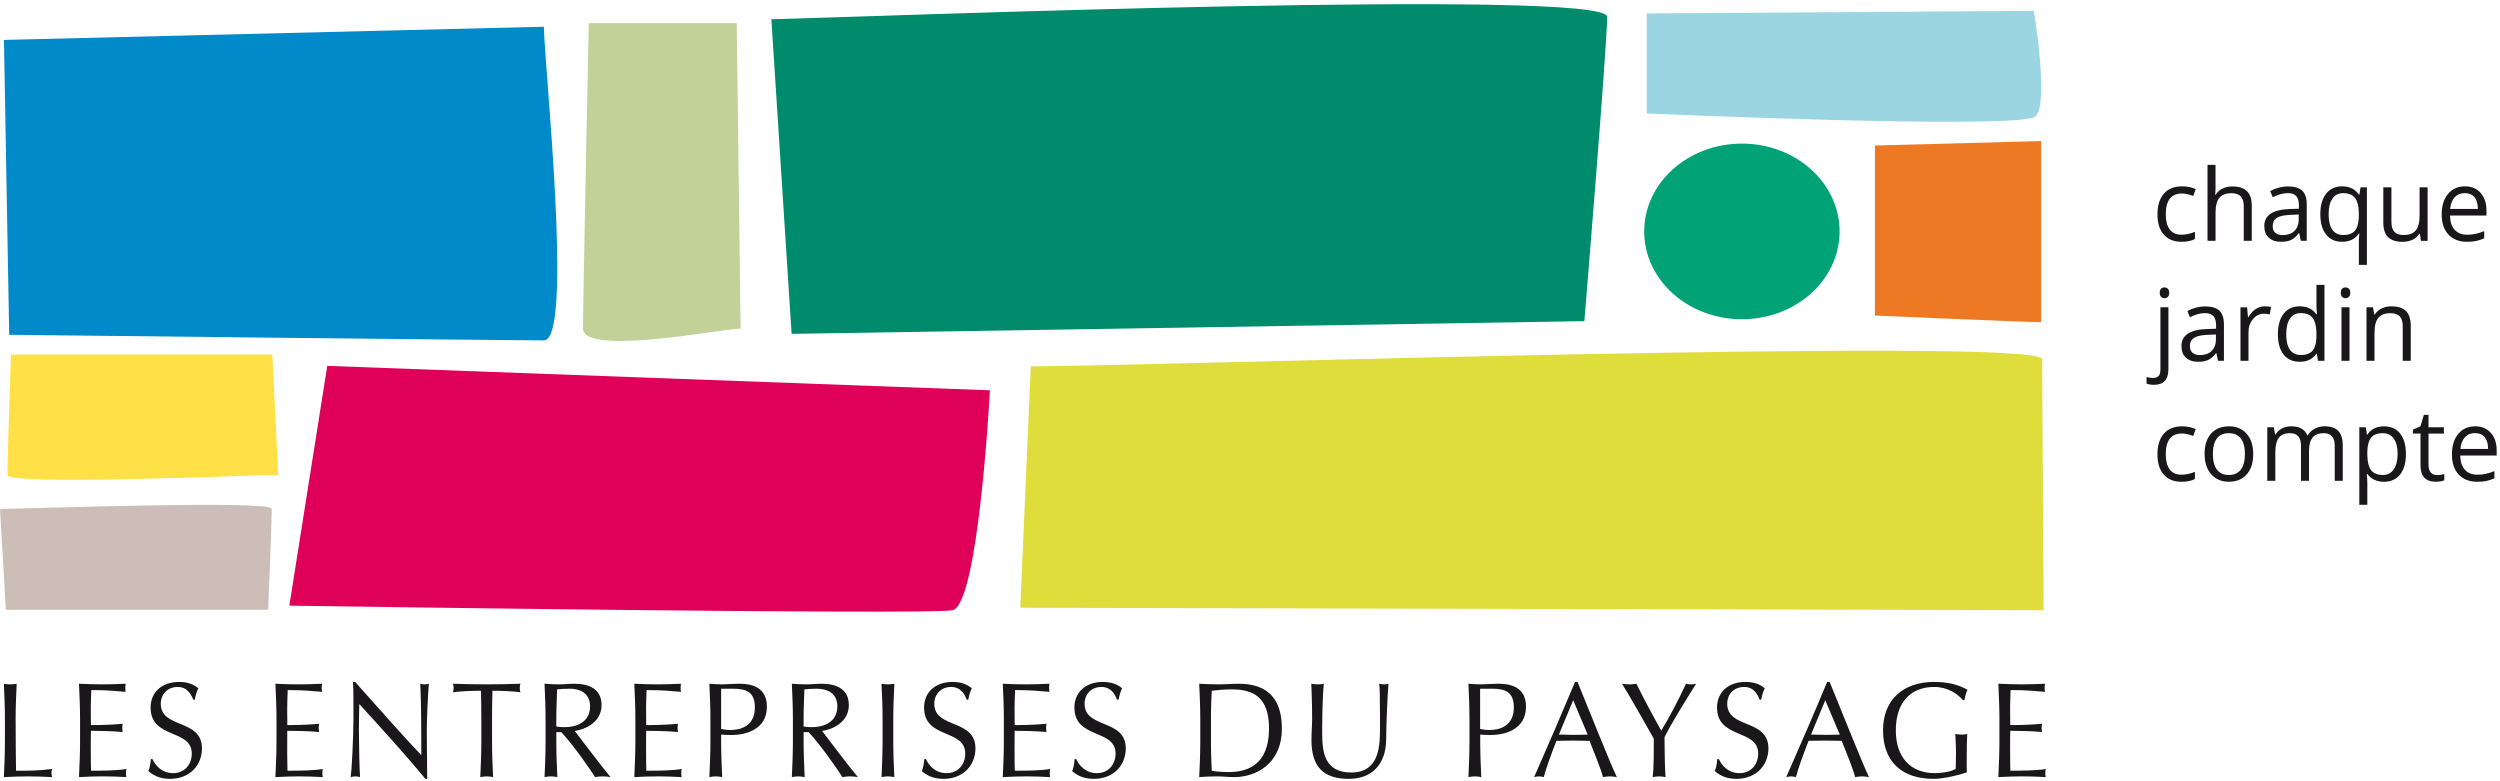
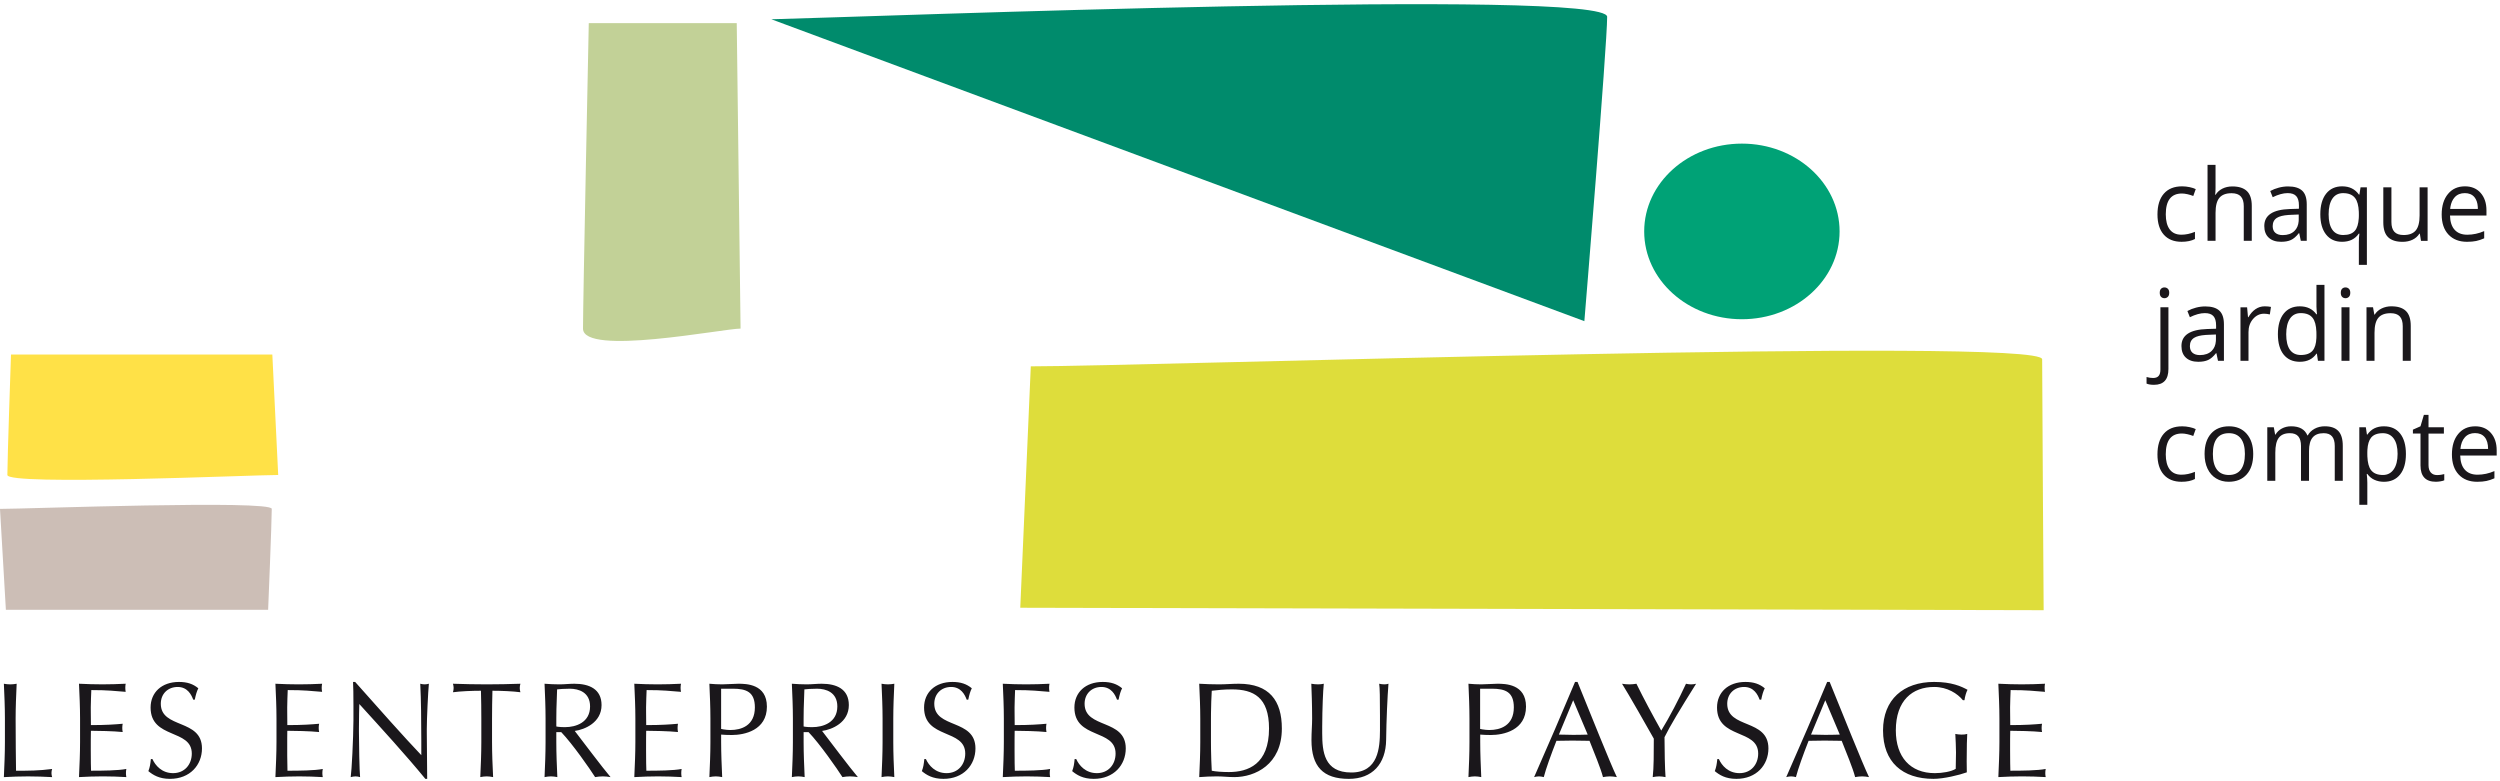
<svg xmlns="http://www.w3.org/2000/svg" version="1.1" viewBox="0 0 224 70">
  <title>Logo_UNEP_couleur fond blanc</title>
  <desc>Created with Sketch.</desc>
  <g fill="none" fill-rule="evenodd">
    <g transform="translate(-164 -15)">
      <g transform="translate(164 15)">
        <path d="m16.036 61.102c0.739 0 1.265 0.18 1.733 0.568-0.141 0.283-0.222 0.563-0.316 1.022h-0.14c-0.164-0.449-0.514-1.14-1.394-1.14-0.879 0-1.511 0.615-1.511 1.504 0 2.268 3.689 1.321 3.689 4.002 0 1.479-1.065 2.728-2.869 2.728-0.971 0-1.524-0.354-1.934-0.692 0.141-0.377 0.176-0.616 0.224-1.081h0.141c0.257 0.574 0.843 1.261 1.849 1.261 1.044 0 1.677-0.79 1.677-1.756 0-2.232-3.691-1.274-3.691-4.122 0-1.347 0.986-2.294 2.542-2.294zm69.304 0c0.738 0 1.265 0.18 1.734 0.568-0.142 0.283-0.223 0.563-0.317 1.022h-0.14c-0.163-0.449-0.515-1.14-1.394-1.14s-1.511 0.615-1.511 1.504c0 2.268 3.689 1.321 3.689 4.002 0 1.479-1.067 2.728-2.869 2.728-0.974 0-1.526-0.354-1.934-0.692 0.14-0.377 0.174-0.616 0.222-1.081h0.142c0.258 0.574 0.843 1.261 1.851 1.261 1.042 0 1.673-0.79 1.673-1.756 0-2.232-3.689-1.274-3.689-4.122 0-1.347 0.986-2.294 2.543-2.294zm-53.518-4.14e-4c1.908 2.15 4.497 5.069 5.928 6.561l-7.56e-4 -1.32c-0.003-1.776-0.018-3.588-0.094-5.08 0.128 0.034 0.27 0.056 0.399 0.056 0.128 0 0.245-0.023 0.373-0.056-0.069 0.712-0.186 3.114-0.186 4.061l5.606e-4 0.37c0.004 1.334 0.024 3.596 0.034 4.093h-0.163c-1.782-2.172-3.914-4.5-5.918-6.707-0.01 0.415-0.031 1.073-0.034 2.194l-3.387e-4 0.267c0 1.044 0.047 3.6 0.104 4.088-0.129-0.038-0.269-0.064-0.41-0.064-0.14 0-0.281 0.026-0.431 0.064 0.088-0.549 0.234-3.432 0.245-5.077l3.45e-5 -1.341c-0.002-0.969-0.009-1.71-0.036-2.109h0.188zm66.985 4.14e-4c0.736 0 1.265 0.18 1.734 0.568-0.141 0.283-0.223 0.563-0.317 1.022h-0.139c-0.164-0.449-0.517-1.14-1.397-1.14-0.877 0-1.508 0.615-1.508 1.504 0 2.268 3.689 1.321 3.689 4.002 0 1.479-1.065 2.728-2.871 2.728-0.971 0-1.521-0.354-1.931-0.692 0.141-0.377 0.175-0.616 0.221-1.081h0.143c0.256 0.574 0.843 1.261 1.85 1.261 1.041 0 1.675-0.79 1.675-1.756 0-2.232-3.689-1.274-3.689-4.122 0-1.347 0.983-2.294 2.542-2.294zm25.6 0.161c-0.091 1.124-0.187 3.259-0.209 5.031-0.026 2.145-1.232 3.493-3.341 3.493-2.318 0-3.349-1.116-3.349-3.471 0-0.75 0.059-1.307 0.059-1.915 0-1.332-0.048-2.439-0.073-3.138 0.188 0.034 0.424 0.056 0.611 0.056 0.165 0 0.352-0.021 0.507-0.056-0.069 0.67-0.134 2.173-0.142 3.844l-2.19e-4 0.602c0.008 1.599 0.149 3.507 2.608 3.507 2.426 0 2.56-2.22 2.568-3.751l6.6e-5 -1.364c-0.002-1.587-0.012-2.449-0.071-2.838 0.153 0.034 0.314 0.056 0.483 0.056 0.114 0 0.244-0.021 0.348-0.056zm31.983-0.161c0.738 0 1.265 0.18 1.733 0.568-0.141 0.283-0.225 0.563-0.318 1.022h-0.143c-0.163-0.449-0.513-1.14-1.39-1.14-0.879 0-1.512 0.615-1.512 1.504 0 2.268 3.691 1.321 3.691 4.002 0 1.479-1.066 2.728-2.873 2.728-0.974 0-1.52-0.354-1.932-0.692 0.139-0.377 0.174-0.616 0.226-1.081h0.14c0.254 0.574 0.84 1.261 1.85 1.261 1.04 0 1.672-0.79 1.672-1.756 0-2.232-3.688-1.274-3.688-4.122 0-1.347 0.983-2.294 2.543-2.294zm16.912-2.634e-4c1.58 0 2.437 0.402 2.988 0.704-0.119 0.219-0.237 0.63-0.273 0.933h-0.14c-0.479-0.591-1.394-1.187-2.576-1.187-1.944 0-3.435 1.201-3.435 3.892 0 2.377 1.289 3.83 3.494 3.83 0.665 0 1.476-0.133 1.873-0.386 0.011-0.485 0.025-0.971 0.025-1.465 0-0.572-0.038-1.155-0.062-1.662 0.154 0.033 0.378 0.059 0.562 0.059 0.178 0 0.352-0.012 0.506-0.059-0.021 0.362-0.049 1.15-0.049 2.461 0 0.315 0.012 0.65 0.012 0.98-0.667 0.242-2.072 0.584-2.985 0.584-2.79 0-4.522-1.504-4.522-4.342 0-2.752 1.804-4.342 4.581-4.342zm-36.571 2.208c0 2.134-2.031 2.547-3.154 2.547-0.352 0-0.644-0.014-0.949-0.037v0.671c0 1.038 0.048 2.096 0.092 3.138-0.198-0.038-0.386-0.065-0.57-0.065-0.192 0-0.376 0.027-0.577 0.065 0.047-1.042 0.091-2.1 0.091-3.138v-2.09c0-1.044-0.045-2.099-0.091-3.138 0.374 0.034 0.762 0.056 1.138 0.056 0.375 0 1.123-0.056 1.452-0.056 0.702 0 2.568 0.019 2.568 2.047zm-75.713-2.047c-0.024 0.119-0.037 0.241-0.037 0.36 0 0.122 0.012 0.245 0.037 0.366-0.985-0.074-1.559-0.158-3.081-0.158-0.011 0.522-0.048 0.946-0.048 1.539l0.001 0.422c0.003 0.488 0.01 0.944 0.01 1.177 1.383 0 2.157-0.061 2.847-0.121-0.023 0.121-0.035 0.256-0.035 0.376 0 0.121 0.012 0.242 0.035 0.366-0.808-0.085-2.285-0.112-2.847-0.112l-0.004 0.112c-0.004 0.149-0.006 0.325-0.007 0.624l-7.076e-4 1.026c0 0.921 0.012 1.515 0.026 1.817 1.04 0 2.422-0.013 3.16-0.158-0.022 0.111-0.034 0.266-0.034 0.375 0 0.112 0.012 0.245 0.034 0.355-0.688-0.038-1.393-0.065-2.109-0.065-0.713 0-1.418 0.027-2.132 0.065 0.047-1.057 0.096-2.111 0.096-3.155v-2.083c0-1.046-0.048-2.1-0.096-3.128 0.702 0.034 1.395 0.056 2.098 0.056 0.701 0 1.394-0.023 2.085-0.056zm102.92-0.161c1.149 2.815 2.905 7.23 3.525 8.527-0.209-0.037-0.407-0.064-0.621-0.064-0.209 0-0.408 0.027-0.62 0.064-0.219-0.839-0.783-2.172-1.206-3.251-0.504-0.012-1.022-0.021-1.535-0.021-0.48 0-0.949 0.009-1.43 0.021-0.491 1.25-0.939 2.488-1.135 3.251-0.154-0.037-0.293-0.064-0.434-0.064-0.141 0-0.284 0.027-0.435 0.064 1.254-2.84 2.474-5.664 3.667-8.527h0.223zm-117.31 0.161c-0.034 0.131-0.057 0.254-0.057 0.384 0 0.122 0.023 0.257 0.057 0.378-0.655-0.088-1.699-0.134-2.506-0.134-0.023 0.837-0.035 1.675-0.035 2.51v2.09c0 1.038 0.046 2.096 0.096 3.138-0.2-0.038-0.389-0.065-0.576-0.065-0.187 0-0.373 0.027-0.573 0.065 0.047-1.042 0.093-2.1 0.093-3.138v-2.09c0-0.834-0.011-1.673-0.034-2.51-0.808 0-1.851 0.046-2.507 0.134 0.035-0.121 0.06-0.256 0.06-0.389 0-0.119-0.025-0.242-0.06-0.373 1.007 0.034 2.016 0.056 3.022 0.056 1.009 0 2.016-0.022 3.022-0.056zm94.718-0.161c1.148 2.815 2.905 7.23 3.525 8.527-0.21-0.037-0.41-0.064-0.62-0.064-0.212 0-0.409 0.027-0.623 0.064-0.221-0.839-0.785-2.172-1.207-3.251-0.502-0.012-1.017-0.021-1.531-0.021-0.481 0-0.949 0.009-1.433 0.021-0.49 1.25-0.938 2.488-1.135 3.251-0.151-0.037-0.293-0.064-0.433-0.064-0.142 0-0.283 0.027-0.432 0.064 1.25-2.84 2.47-5.664 3.667-8.527h0.222zm-72.631 2.208c0 2.134-2.025 2.547-3.151 2.547-0.352 0-0.646-0.014-0.95-0.037v0.671c0 1.038 0.048 2.096 0.093 3.138-0.199-0.038-0.388-0.065-0.573-0.065-0.188 0-0.375 0.027-0.574 0.065 0.046-1.042 0.093-2.1 0.093-3.138v-2.09c0-1.044-0.047-2.099-0.093-3.138 0.373 0.034 0.759 0.056 1.138 0.056 0.372 0 1.123-0.056 1.45-0.056 0.701 0 2.566 0.019 2.566 2.047zm42.276-2.047c2.74 0 3.863 1.514 3.863 4.01 0 3.241-2.411 4.356-4.263 4.356-0.527 0-1.043-0.065-1.57-0.065-0.528 0-1.043 0.027-1.571 0.065 0.048-1.042 0.095-2.1 0.095-3.138v-2.09c0-1.044-0.047-2.099-0.095-3.138 0.587 0.034 1.185 0.056 1.77 0.056 0.587 0 1.184-0.056 1.771-0.056zm-16.958-1.506e-4c-0.023 0.119-0.035 0.241-0.035 0.36 0 0.122 0.013 0.245 0.035 0.366-0.984-0.074-1.559-0.158-3.081-0.158-0.011 0.522-0.047 0.946-0.047 1.539l0.001 0.422c0.003 0.488 0.01 0.944 0.01 1.177 1.384 0 2.156-0.061 2.848-0.121-0.024 0.121-0.035 0.256-0.035 0.376 0 0.121 0.012 0.242 0.035 0.366-0.809-0.085-2.284-0.112-2.848-0.112l-0.004 0.112c-0.004 0.154-0.006 0.338-0.007 0.658l-5.955e-4 0.992c0 0.921 0.011 1.515 0.024 1.817 1.043 0 2.427-0.013 3.163-0.158-0.024 0.111-0.035 0.266-0.035 0.375 0 0.112 0.012 0.245 0.035 0.355-0.692-0.038-1.395-0.065-2.11-0.065-0.714 0-1.414 0.027-2.131 0.065 0.047-1.057 0.094-2.111 0.094-3.155v-2.083c0-1.046-0.047-2.1-0.094-3.128 0.702 0.034 1.393 0.056 2.098 0.056 0.701 0 1.393-0.023 2.084-0.056zm-92.54 1.506e-4c-0.047 1.039-0.093 2.093-0.093 3.138 0 2.038 0.024 3.467 0.037 4.657 1.1 0 2.061 0 3.233-0.158-0.038 0.122-0.058 0.242-0.058 0.365 0 0.122 0.021 0.24 0.058 0.365-0.715-0.038-1.442-0.065-2.156-0.065-0.725 0-1.44 0.027-2.167 0.065 0.046-1.042 0.093-2.1 0.093-3.138v-2.09c0-1.044-0.047-2.099-0.093-3.138 0.198 0.034 0.385 0.056 0.575 0.056 0.186 0 0.374-0.022 0.572-0.056zm9.768-1.506e-4c-0.023 0.119-0.034 0.241-0.034 0.36 0 0.122 0.011 0.245 0.034 0.366-0.983-0.074-1.558-0.158-3.08-0.158-0.012 0.522-0.048 0.946-0.048 1.539l0.002 0.422c0.003 0.488 0.011 0.944 0.011 1.177 1.381 0 2.155-0.061 2.847-0.121-0.025 0.121-0.037 0.256-0.037 0.376 0 0.121 0.012 0.242 0.037 0.366-0.809-0.085-2.288-0.112-2.847-0.112-8e-3 0.182-0.011 0.37-0.012 0.769l-6.75e-4 0.992c0 0.921 0.013 1.515 0.024 1.817 1.042 0 2.425-0.013 3.162-0.158-0.025 0.111-0.035 0.266-0.035 0.375 0 0.112 0.01 0.245 0.035 0.355-0.691-0.038-1.393-0.065-2.108-0.065-0.716 0-1.419 0.027-2.134 0.065 0.047-1.057 0.096-2.111 0.096-3.155v-2.083c0-1.046-0.049-2.1-0.096-3.128 0.705 0.034 1.394 0.056 2.098 0.056 0.702 0 1.395-0.023 2.085-0.056zm62.361 1.506e-4c1.324 0 2.434 0.472 2.434 1.912 0 1.566-1.508 2.197-2.398 2.317 0.57 0.743 2.531 3.349 3.208 4.137-0.235-0.038-0.47-0.065-0.703-0.065-0.224 0-0.456 0.027-0.68 0.065-0.468-0.741-2.026-2.975-3.033-4.027h-0.446v0.889c0 1.038 0.047 2.096 0.093 3.138-0.199-0.038-0.387-0.065-0.573-0.065-0.188 0-0.377 0.027-0.574 0.065 0.046-1.042 0.093-2.1 0.093-3.138v-2.09c0-1.044-0.047-2.099-0.093-3.138 0.446 0.034 0.89 0.056 1.336 0.056 0.443 0 0.888-0.056 1.336-0.056zm6.509 0c-0.048 1.039-0.093 2.093-0.093 3.138v2.09c0 1.038 0.046 2.096 0.093 3.138-0.198-0.038-0.387-0.065-0.573-0.065-0.189 0-0.376 0.027-0.573 0.065 0.046-1.042 0.093-2.1 0.093-3.138v-2.09c0-1.044-0.047-2.099-0.093-3.138 0.198 0.034 0.384 0.056 0.573 0.056 0.187 0 0.375-0.022 0.573-0.056zm103.1-1.506e-4c-0.022 0.119-0.032 0.241-0.032 0.36 0 0.122 0.009 0.245 0.032 0.366-0.981-0.074-1.557-0.158-3.079-0.158-0.012 0.522-0.047 0.946-0.047 1.539l0.002 0.422c0.003 0.488 0.011 0.944 0.011 1.177 1.381 0 2.155-0.061 2.848-0.121-0.026 0.121-0.035 0.256-0.035 0.376 0 0.121 0.009 0.242 0.035 0.366-0.809-0.085-2.286-0.112-2.848-0.112-0.008 0.175-0.011 0.356-0.012 0.725l-8.09e-4 1.036c0 0.921 0.013 1.515 0.022 1.817 1.046 0 2.428-0.013 3.167-0.158-0.026 0.111-0.037 0.266-0.037 0.375 0 0.112 0.011 0.245 0.037 0.355-0.693-0.038-1.396-0.065-2.111-0.065-0.71 0-1.417 0.027-2.132 0.065 0.044-1.057 0.096-2.111 0.096-3.155v-2.083c0-1.046-0.051-2.1-0.096-3.128 0.704 0.034 1.395 0.056 2.097 0.056 0.701 0 1.396-0.023 2.084-0.056zm-154.37 0c-0.024 0.119-0.037 0.241-0.037 0.36 0 0.122 0.013 0.245 0.037 0.366-0.985-0.074-1.558-0.158-3.081-0.158-0.013 0.522-0.046 0.946-0.046 1.539l0.001 0.422c0.003 0.488 0.009 0.944 0.009 1.177 1.383 0 2.156-0.061 2.85-0.121-0.027 0.121-0.038 0.256-0.038 0.376 0 0.121 0.012 0.242 0.038 0.366-0.809-0.085-2.287-0.112-2.85-0.112l-0.003 0.112c-0.003 0.135-0.005 0.293-0.006 0.544l1.139e-4 1.576c0.003 0.657 0.012 1.1 0.022 1.347 1.042 0 2.424-0.013 3.163-0.158-0.023 0.111-0.037 0.266-0.037 0.375 0 0.112 0.014 0.245 0.037 0.355-0.692-0.038-1.395-0.065-2.109-0.065-0.715 0-1.419 0.027-2.134 0.065 0.046-1.057 0.096-2.111 0.096-3.155v-2.083c0-1.046-0.049-2.1-0.096-3.128 0.704 0.034 1.395 0.056 2.097 0.056 0.702 0 1.395-0.023 2.087-0.056zm123.11 1.882e-4c-1.483 2.364-2.325 3.767-2.831 4.789 0 1.189 0.035 2.82 0.092 3.577-0.2-0.037-0.385-0.064-0.571-0.064-0.187 0-0.376 0.027-0.577 0.064 0.097-0.859 0.097-2.145 0.097-3.447-0.468-0.836-2.356-4.157-2.847-4.918 0.21 0.034 0.431 0.056 0.647 0.056 0.21 0 0.43-0.021 0.643-0.056 0.676 1.377 1.415 2.75 2.224 4.196 0.727-1.178 1.582-2.818 2.217-4.196 0.15 0.034 0.302 0.056 0.453 0.056 0.157 0 0.306-0.021 0.454-0.056zm-100.51-3.76e-5c1.325 0 2.438 0.472 2.438 1.912 0 1.566-1.512 2.197-2.402 2.317 0.575 0.743 2.532 3.349 3.209 4.137-0.233-0.038-0.468-0.065-0.702-0.065-0.222 0-0.459 0.027-0.681 0.065-0.467-0.741-2.027-2.975-3.033-4.027h-0.445v0.889c0 1.038 0.046 2.096 0.092 3.138-0.198-0.038-0.386-0.065-0.573-0.065-0.188 0-0.373 0.027-0.573 0.065 0.046-1.042 0.091-2.1 0.091-3.138v-2.09c0-1.044-0.046-2.099-0.091-3.138 0.446 0.034 0.89 0.056 1.336 0.056 0.443 0 0.888-0.056 1.333-0.056zm58.917 0.506c-0.69 0-1.326 0.062-1.804 0.122-0.036 0.621-0.061 1.296-0.069 1.988l-0.003 0.522v2.09l0.005 0.645c0.01 0.647 0.033 1.295 0.067 1.921 0.329 0.074 0.935 0.119 1.534 0.119 1.723 0 3.597-0.697 3.597-3.902 0-2.813-1.407-3.505-3.327-3.505zm53.167 0.971-1.278 3.08 0.42 0.006c0.284 0.007 0.575 0.018 0.848 0.018l0.655-0.007 0.655-0.016-1.301-3.08zm-22.588 0-1.281 3.08 0.422 0.006c0.285 0.007 0.573 0.018 0.845 0.018l0.658-0.007 0.657-0.016-1.301-3.08zm-75.291-1.031h-1.054v3.603l0.198 0.04c0.208 0.036 0.441 0.058 0.633 0.058 0.962 0 2.193-0.381 2.193-2.029 0-1.38-0.762-1.673-1.97-1.673zm68.006 0h-1.054v3.603l0.197 0.04c0.208 0.036 0.441 0.058 0.635 0.058 0.96 0 2.189-0.381 2.189-2.029 0-1.38-0.76-1.673-1.967-1.673zm-60.463 0c-0.538 0-0.891 0.035-1.137 0.06-0.023 0.59-0.046 1.175-0.059 1.758l-0.01 0.874v0.69l0.133 0.026c0.186 0.029 0.407 0.036 0.65 0.036 0.961 0 2.239-0.412 2.239-1.855 0-1.273-1.02-1.589-1.816-1.589zm-22.156 0c-0.54 0-0.891 0.035-1.137 0.06-0.024 0.59-0.047 1.175-0.06 1.758l-0.01 0.874v0.69l0.133 0.026c0.186 0.029 0.408 0.036 0.653 0.036 0.958 0 2.238-0.412 2.238-1.855 0-1.273-1.02-1.589-1.816-1.589z" fill="#1A171B" />
        <path d="m213.6 38.198c0.629 0 1.115 0.217 1.457 0.652 0.342 0.435 0.513 1.044 0.513 1.828 0 0.788-0.174 1.4-0.521 1.836-0.348 0.436-0.83 0.654-1.448 0.654-0.309 0-0.591-0.058-0.846-0.173-0.256-0.116-0.47-0.292-0.643-0.531h-0.052c0.034 0.279 0.052 0.545 0.052 0.796v1.972h-0.718v-6.947h0.584l0.099 0.656h0.035c0.184-0.263 0.399-0.452 0.645-0.569 0.245-0.117 0.526-0.175 0.844-0.175zm-18.085 0c0.228 0 0.456 0.025 0.684 0.075 0.228 0.049 0.407 0.107 0.537 0.175l-0.221 0.616c-0.159-0.064-0.332-0.117-0.519-0.159-0.188-0.043-0.354-0.063-0.498-0.063-0.964 0-1.446 0.621-1.446 1.863 0 0.589 0.117 1.041 0.353 1.356 0.235 0.315 0.584 0.472 1.045 0.472 0.396 0 0.8-0.085 1.216-0.257v0.643c-0.317 0.165-0.717 0.249-1.199 0.249-0.687 0-1.218-0.214-1.595-0.641-0.377-0.427-0.565-1.032-0.565-1.813 0-0.802 0.191-1.422 0.573-1.859 0.383-0.438 0.927-0.656 1.634-0.656zm22.08-1.024v1.111h1.377v0.564h-1.377v2.821c0 0.289 0.067 0.511 0.203 0.665 0.135 0.155 0.322 0.231 0.558 0.231 0.128 0 0.249-0.009 0.368-0.028 0.118-0.019 0.212-0.038 0.282-0.059v0.556c-0.078 0.038-0.194 0.069-0.344 0.094-0.152 0.025-0.288 0.037-0.41 0.037-0.917 0-1.376-0.489-1.376-1.466v-2.852h-0.68v-0.35l0.68-0.302 0.303-1.023h0.416zm-17.876 1.023c0.664 0 1.19 0.223 1.582 0.669 0.39 0.446 0.587 1.05 0.587 1.811 0 0.782-0.195 1.392-0.584 1.831-0.39 0.439-0.928 0.659-1.615 0.659-0.424 0-0.8-0.1-1.129-0.302-0.329-0.201-0.583-0.489-0.762-0.866-0.179-0.376-0.268-0.816-0.268-1.321 0-0.781 0.193-1.39 0.58-1.826 0.386-0.435 0.923-0.654 1.61-0.654zm22.053 4.516e-4c0.594 0 1.064 0.198 1.41 0.593 0.347 0.395 0.52 0.916 0.52 1.564v0.46h-3.268c0.015 0.562 0.155 0.99 0.422 1.281 0.267 0.292 0.643 0.438 1.129 0.438 0.51 0 1.015-0.108 1.514-0.324v0.648c-0.254 0.111-0.494 0.19-0.721 0.238-0.227 0.048-0.5 0.073-0.82 0.073-0.701 0-1.254-0.216-1.659-0.648-0.406-0.431-0.608-1.031-0.608-1.798 0-0.773 0.188-1.387 0.565-1.841 0.377-0.455 0.882-0.682 1.518-0.682zm-13.466-5.268e-4c0.536 0 0.939 0.139 1.205 0.418 0.267 0.278 0.401 0.724 0.401 1.336v3.128h-0.719v-3.118c0-0.383-0.081-0.669-0.242-0.86-0.162-0.192-0.412-0.287-0.753-0.287-0.447 0-0.777 0.13-0.991 0.39-0.214 0.259-0.321 0.658-0.321 1.198v2.677h-0.718v-3.118c0-0.383-0.081-0.669-0.242-0.86-0.161-0.192-0.414-0.287-0.757-0.287-0.451 0-0.78 0.137-0.989 0.409-0.21 0.273-0.314 0.72-0.314 1.341v2.515h-0.719v-4.794h0.585l0.117 0.656h0.035c0.135-0.233 0.326-0.416 0.573-0.547 0.246-0.131 0.523-0.197 0.829-0.197 0.742 0 1.226 0.272 1.454 0.814h0.035c0.14-0.252 0.346-0.449 0.614-0.596 0.269-0.145 0.573-0.219 0.917-0.219zm-8.609 0.617c-0.47 0-0.826 0.157-1.065 0.469-0.239 0.311-0.359 0.776-0.359 1.395 0 0.613 0.121 1.079 0.364 1.4 0.242 0.321 0.599 0.481 1.07 0.481 0.469 0 0.827-0.16 1.071-0.479 0.244-0.319 0.365-0.787 0.365-1.403 0-0.609-0.122-1.072-0.365-1.388-0.244-0.317-0.604-0.476-1.08-0.476zm13.799 4.517e-4c-0.485 0-0.835 0.135-1.052 0.407-0.189 0.237-0.298 0.598-0.326 1.08l-0.007 0.214v0.161l0.004 0.218c0.022 0.561 0.132 0.971 0.329 1.228 0.222 0.29 0.578 0.436 1.069 0.436 0.41 0 0.731-0.169 0.963-0.503 0.232-0.335 0.348-0.798 0.348-1.388 0-0.597-0.116-1.056-0.348-1.375-0.232-0.319-0.559-0.479-0.981-0.479zm8.267-0.009c-0.381 0-0.685 0.126-0.911 0.377-0.227 0.251-0.359 0.597-0.4 1.041h2.48c0-0.458-0.101-0.809-0.303-1.052-0.202-0.243-0.491-0.365-0.866-0.365zm-27.473-11.271v5.529c0 0.945-0.431 1.417-1.294 1.417-0.274 0-0.496-0.036-0.666-0.109v-0.591c0.199 0.059 0.395 0.088 0.589 0.088 0.225 0 0.39-0.062 0.495-0.186 0.106-0.124 0.158-0.312 0.158-0.566v-5.582h0.718zm13.981-2.012v6.807h-0.584l-0.095-0.643h-0.039c-0.332 0.487-0.829 0.73-1.489 0.73-0.62 0-1.103-0.214-1.449-0.643-0.344-0.429-0.517-1.038-0.517-1.829 0-0.79 0.174-1.404 0.52-1.841 0.346-0.437 0.827-0.656 1.446-0.656 0.643 0 1.137 0.236 1.48 0.709h0.056l-0.03-0.345-0.017-0.337v-1.951h0.719zm-10.674 1.934c0.566 0 0.985 0.127 1.258 0.381 0.273 0.254 0.408 0.66 0.408 1.22v3.272h-0.532l-0.143-0.683h-0.035c-0.237 0.301-0.472 0.504-0.708 0.61-0.235 0.107-0.529 0.16-0.881 0.16-0.47 0-0.839-0.123-1.106-0.368-0.266-0.245-0.401-0.593-0.401-1.046 0-0.968 0.767-1.475 2.299-1.522l0.805-0.026v-0.297c0-0.377-0.079-0.654-0.24-0.834-0.16-0.179-0.416-0.268-0.768-0.268-0.396 0-0.842 0.122-1.342 0.367l-0.221-0.555c0.234-0.129 0.49-0.229 0.768-0.302 0.278-0.073 0.557-0.11 0.837-0.11zm16.682-0.009c0.572 0 1.001 0.139 1.29 0.418 0.288 0.279 0.433 0.724 0.433 1.336v3.128h-0.718v-3.101c0-0.391-0.088-0.683-0.265-0.876-0.175-0.192-0.451-0.289-0.826-0.289-0.497 0-0.86 0.136-1.091 0.408-0.231 0.271-0.347 0.718-0.347 1.342v2.515h-0.718v-4.795h0.584l0.117 0.656h0.035c0.146-0.237 0.352-0.419 0.619-0.549 0.264-0.129 0.561-0.195 0.887-0.195zm-3.765 0.087v4.795h-0.719v-4.795h0.719zm-7.605-0.087c0.211 0 0.399 0.017 0.568 0.052l-0.101 0.674c-0.196-0.043-0.369-0.065-0.519-0.065-0.384 0-0.712 0.158-0.984 0.472-0.273 0.315-0.409 0.708-0.409 1.177v2.572h-0.719v-4.795h0.594l0.081 0.888h0.035c0.177-0.312 0.389-0.552 0.637-0.721 0.247-0.169 0.521-0.254 0.818-0.254zm-4.363 2.524-0.718 0.03-0.207 0.011c-0.466 0.033-0.809 0.119-1.029 0.258-0.252 0.159-0.379 0.406-0.379 0.742 0 0.262 0.079 0.462 0.235 0.598 0.158 0.137 0.378 0.206 0.661 0.206 0.447 0 0.798-0.124 1.054-0.372 0.223-0.217 0.35-0.51 0.378-0.879l0.006-0.163v-0.433zm7.6-1.916c-0.421 0-0.743 0.165-0.967 0.496-0.224 0.331-0.335 0.798-0.335 1.402 0 0.612 0.111 1.074 0.333 1.387 0.222 0.312 0.549 0.468 0.978 0.468 0.49 0 0.846-0.135 1.067-0.405 0.196-0.24 0.305-0.61 0.326-1.111l0.004-0.194v-0.154l-0.004-0.219c-0.022-0.565-0.133-0.977-0.332-1.235-0.223-0.29-0.58-0.435-1.071-0.435zm4.013-2.302c0.116 0 0.215 0.04 0.299 0.119 0.084 0.079 0.126 0.2 0.126 0.363 0 0.163-0.042 0.285-0.126 0.365-0.084 0.081-0.184 0.12-0.299 0.12-0.122 0-0.222-0.04-0.303-0.12-0.081-0.081-0.121-0.202-0.121-0.365 0-0.166 0.041-0.288 0.121-0.366 0.081-0.077 0.181-0.116 0.303-0.116zm-16.223 2.258e-4c0.115 0 0.215 0.04 0.299 0.118 0.084 0.079 0.126 0.2 0.126 0.363 0 0.163-0.042 0.285-0.126 0.365-0.084 0.081-0.183 0.12-0.299 0.12-0.121 0-0.223-0.039-0.303-0.12-0.081-0.081-0.121-0.202-0.121-0.365 0-0.166 0.04-0.288 0.121-0.365 0.081-0.077 0.182-0.116 0.303-0.116zm15.929-9.057c0.649 0 1.148 0.248 1.497 0.743h0.039l0.104-0.657h0.567v6.947h-0.719v-2.052c0-0.292 0.016-0.539 0.048-0.743h-0.056c-0.332 0.487-0.831 0.73-1.498 0.73-0.611 0-1.089-0.217-1.433-0.653-0.343-0.434-0.515-1.041-0.515-1.819 0-0.784 0.174-1.397 0.52-1.837 0.346-0.44 0.828-0.66 1.446-0.66zm-14.349 0c0.228 0 0.456 0.024 0.684 0.074 0.228 0.049 0.407 0.108 0.537 0.175l-0.221 0.616c-0.159-0.064-0.332-0.117-0.519-0.16-0.188-0.042-0.354-0.063-0.498-0.063-0.964 0-1.446 0.621-1.446 1.863 0 0.589 0.117 1.041 0.353 1.356 0.235 0.315 0.584 0.473 1.045 0.473 0.396 0 0.8-0.086 1.216-0.258v0.643c-0.317 0.166-0.717 0.25-1.199 0.25-0.687 0-1.218-0.214-1.595-0.641-0.377-0.427-0.565-1.032-0.565-1.813 0-0.801 0.191-1.421 0.573-1.859 0.383-0.438 0.927-0.656 1.634-0.656zm9.5 0.008c0.566 0 0.986 0.128 1.258 0.38 0.273 0.254 0.409 0.661 0.409 1.221v3.272h-0.531l-0.143-0.683h-0.035c-0.237 0.301-0.472 0.504-0.708 0.61-0.235 0.107-0.529 0.16-0.88 0.16-0.471 0-0.84-0.123-1.106-0.368-0.267-0.245-0.401-0.593-0.401-1.046 0-0.968 0.767-1.476 2.299-1.522l0.805-0.026v-0.298c0-0.376-0.079-0.654-0.241-0.833-0.16-0.179-0.416-0.269-0.768-0.269-0.395 0-0.842 0.122-1.341 0.368l-0.221-0.555c0.234-0.128 0.49-0.229 0.769-0.302 0.278-0.073 0.557-0.11 0.837-0.11zm15.839-0.008c0.594 0 1.065 0.198 1.411 0.592 0.347 0.395 0.52 0.917 0.52 1.564v0.46h-3.268c0.014 0.563 0.154 0.99 0.421 1.282 0.267 0.292 0.643 0.437 1.128 0.437 0.511 0 1.016-0.108 1.516-0.324v0.647c-0.254 0.111-0.495 0.191-0.721 0.239-0.227 0.048-0.5 0.072-0.82 0.072-0.701 0-1.254-0.216-1.66-0.648-0.405-0.431-0.608-1.031-0.608-1.797 0-0.773 0.188-1.387 0.565-1.842 0.376-0.455 0.881-0.682 1.517-0.682zm-6.585 0.087v3.111c0 0.391 0.089 0.683 0.265 0.875 0.175 0.192 0.451 0.289 0.827 0.289 0.496 0 0.858-0.137 1.088-0.411 0.23-0.274 0.344-0.722 0.344-1.343v-2.52h0.718v4.795h-0.592l-0.104-0.643h-0.04c-0.146 0.236-0.351 0.417-0.612 0.542-0.262 0.125-0.559 0.189-0.894 0.189-0.577 0-1.01-0.139-1.296-0.415-0.288-0.278-0.431-0.72-0.431-1.33v-3.137h0.727zm-15.759-2.012v2.061c0 0.248-0.011 0.453-0.035 0.616h0.044c0.142-0.231 0.343-0.412 0.604-0.545 0.261-0.132 0.559-0.199 0.894-0.199 0.58 0 1.015 0.14 1.305 0.418 0.29 0.278 0.435 0.721 0.435 1.328v3.128h-0.718v-3.102c0-0.391-0.088-0.682-0.265-0.875-0.175-0.192-0.451-0.289-0.826-0.289-0.5 0-0.864 0.137-1.093 0.412-0.23 0.273-0.344 0.723-0.344 1.347v2.507h-0.718v-6.807h0.718zm7.454 4.449-0.718 0.03-0.207 0.011c-0.466 0.033-0.808 0.119-1.029 0.258-0.252 0.159-0.379 0.406-0.379 0.742 0 0.262 0.079 0.462 0.236 0.598 0.157 0.137 0.376 0.206 0.66 0.206 0.447 0 0.798-0.123 1.053-0.371 0.224-0.217 0.35-0.51 0.378-0.879l0.006-0.163v-0.433zm3.982-1.916c-0.421 0-0.744 0.166-0.967 0.496-0.224 0.331-0.336 0.799-0.336 1.402 0 0.604 0.111 1.063 0.332 1.38 0.221 0.317 0.547 0.475 0.98 0.475 0.478 0 0.828-0.13 1.047-0.39 0.195-0.231 0.309-0.602 0.342-1.113l0.008-0.198v-0.162l-0.004-0.216c-0.022-0.559-0.133-0.969-0.333-1.231-0.225-0.295-0.582-0.442-1.069-0.442zm10.898 0c-0.381 0-0.684 0.125-0.91 0.376-0.194 0.215-0.32 0.501-0.378 0.857l-0.023 0.184h2.481l-0.006-0.19c-0.025-0.366-0.124-0.654-0.298-0.863-0.201-0.243-0.49-0.365-0.866-0.365z" fill="#1A171B" />
        <g transform="translate(-3.8e-5 .376)">
          <path d="m92.359 32.449c10.053 0 90.618-2.674 90.618-0.632 0 2.043 0.134 22.481 0.134 22.481l-91.695-0.219 0.943-21.63z" fill="#DEDD3B" />
-           <path d="m25.925 53.891 3.398-21.484 59.373 2.189s-1.012 19.27-3.361 19.707c-2.352 0.441-59.41-0.412-59.41-0.412" fill="#DE0059" />
          <path d="m1.07e-14 45.221c2.381 0 24.35-0.819 24.35 0 0 1.179-0.325 9.042-0.325 9.042h-23.498l-0.527-9.042z" fill="#CCBEB6" />
          <path d="m24.926 42.182c-2.373 0-24.266 0.979-24.266 0 0-1.405 0.325-10.789 0.325-10.789h23.416l0.525 10.789z" fill="#FFE147" />
-           <path d="m182.88 12.264v16.226c-1.354 0-14.885-0.592-14.885-0.592v-15.238l14.885-0.396z" fill="#ED7925" />
          <path d="m147.32 20.359c0-4.345 3.922-7.867 8.754-7.867 4.834 0 8.753 3.522 8.753 7.867 0 4.346-3.919 7.868-8.753 7.868-4.832 0-8.754-3.522-8.754-7.868" fill="#00A276" />
-           <path d="m182.23 0.595s1.502 8.961 0 9.544c-2.76 1.068-34.683-0.349-34.683-0.349v-8.962l34.683-0.233z" fill="#9CD5E2" />
-           <path d="m69.113 1.351c8.805-0.219 74.888-2.785 74.888-0.219 0 2.559-2.043 27.268-2.043 27.268l-71.031 1.138-1.813-28.188z" fill="#008B6C" />
+           <path d="m69.113 1.351c8.805-0.219 74.888-2.785 74.888-0.219 0 2.559-2.043 27.268-2.043 27.268z" fill="#008B6C" />
          <path d="m66.354 29.066c-1.548 0-14.117 2.493-14.117 0 0-2.486 0.517-27.368 0.517-27.368h13.258l0.343 27.368z" fill="#C2D197" />
-           <path d="m48.733 2.019c0 3.083 2.699 28.105 0 28.105-2.703 0-47.909-0.502-47.909-0.502l-0.469-26.421 48.378-1.183z" fill="#008AC9" />
        </g>
      </g>
    </g>
  </g>
</svg>